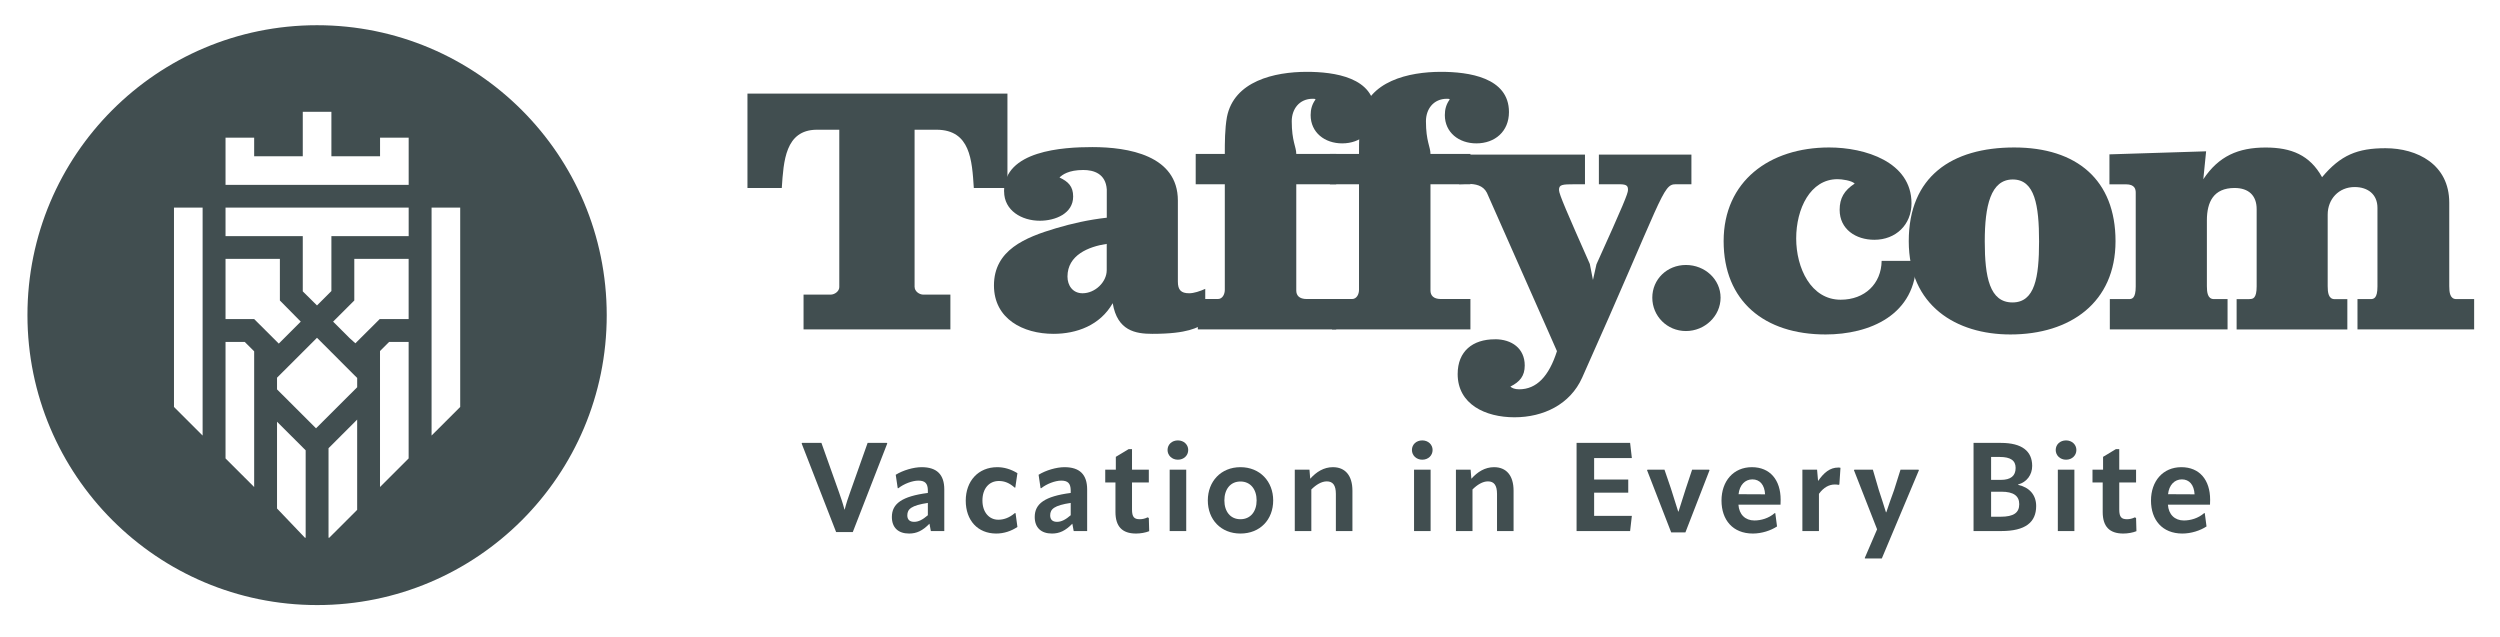
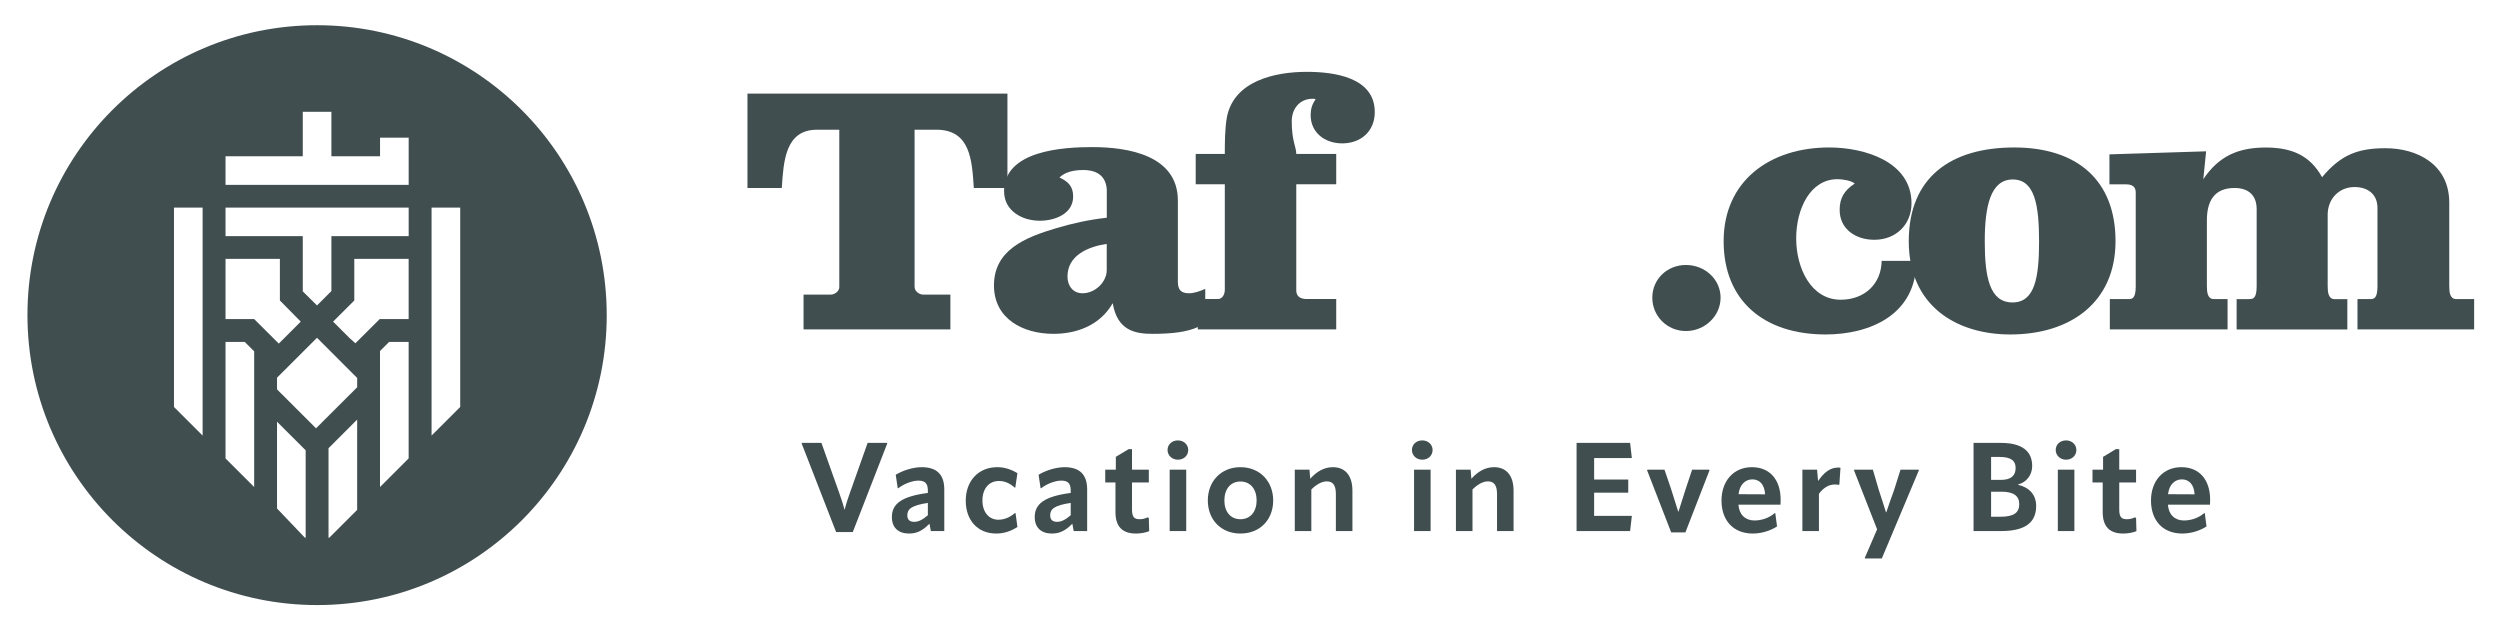
<svg xmlns="http://www.w3.org/2000/svg" fill="none" viewBox="0 0 302 77" height="77" width="302">
-   <path fill="#414E50" d="M73.293 38.069C73.299 57.412 57.64 73.092 38.316 73.092C18.993 73.092 3.323 57.412 3.316 38.069C3.31 18.727 18.969 3.046 38.293 3.046C57.616 3.046 73.286 18.727 73.293 38.069ZM45.91 16.634V18.877H40.033V13.508H36.575V18.877H30.703V16.634H27.244V22.331H49.368V16.634H45.91ZM52.134 52.615L55.593 49.161V25.079H52.134V52.615ZM38.176 51.739L43.147 46.779V45.654L42.892 45.406L38.293 40.804L33.465 45.626V47.036L38.176 51.739ZM42.93 41.47L42.237 40.849L40.239 38.853L42.799 36.299V31.271H49.364V38.542H45.871L42.93 41.47ZM21.017 49.161V25.079H24.476V52.615L21.017 49.161ZM49.368 25.079H27.244V28.526H36.575V35.196L38.293 36.897L40.033 35.159V28.526H49.368V25.079ZM33.678 41.507L30.703 38.542H27.244V31.271H33.81V36.299L36.332 38.853L33.678 41.507ZM33.465 50.943V61.426L36.837 64.96H36.924V54.398L33.465 50.943ZM39.686 64.96V54.144L43.145 50.686V61.592L39.773 64.96H39.686ZM45.905 42.404V58.832L49.364 55.377V41.309H47.002L45.905 42.404ZM27.244 41.309H29.569L30.703 42.441V58.832L27.244 55.377V41.309Z" clip-rule="evenodd" fill-rule="evenodd" />
+   <path fill="#414E50" d="M73.293 38.069C73.299 57.412 57.64 73.092 38.316 73.092C18.993 73.092 3.323 57.412 3.316 38.069C3.31 18.727 18.969 3.046 38.293 3.046C57.616 3.046 73.286 18.727 73.293 38.069ZM45.91 16.634V18.877H40.033V13.508H36.575V18.877H30.703H27.244V22.331H49.368V16.634H45.91ZM52.134 52.615L55.593 49.161V25.079H52.134V52.615ZM38.176 51.739L43.147 46.779V45.654L42.892 45.406L38.293 40.804L33.465 45.626V47.036L38.176 51.739ZM42.93 41.47L42.237 40.849L40.239 38.853L42.799 36.299V31.271H49.364V38.542H45.871L42.93 41.47ZM21.017 49.161V25.079H24.476V52.615L21.017 49.161ZM49.368 25.079H27.244V28.526H36.575V35.196L38.293 36.897L40.033 35.159V28.526H49.368V25.079ZM33.678 41.507L30.703 38.542H27.244V31.271H33.81V36.299L36.332 38.853L33.678 41.507ZM33.465 50.943V61.426L36.837 64.96H36.924V54.398L33.465 50.943ZM39.686 64.96V54.144L43.145 50.686V61.592L39.773 64.96H39.686ZM45.905 42.404V58.832L49.364 55.377V41.309H47.002L45.905 42.404ZM27.244 41.309H29.569L30.703 42.441V58.832L27.244 55.377V41.309Z" clip-rule="evenodd" fill-rule="evenodd" />
  <path fill="#414E50" d="M110.49 34.684C110.49 35.179 111.037 35.591 111.546 35.591H114.807V39.788H97.069V35.591H100.33C100.839 35.591 101.386 35.179 101.386 34.684V15.671H98.634C94.864 15.716 94.656 19.456 94.44 22.708H90.293V11.309H121.699V22.708H117.636C117.42 19.336 117.212 15.716 113.188 15.671H110.482V34.684H110.49Z" />
  <path fill="#414E50" d="M121.288 23.12C121.288 18.181 128.404 17.769 131.957 17.769C136.274 17.769 142.287 18.759 142.287 24.23V34.025C142.287 35.014 142.665 35.426 143.644 35.426C144.237 35.426 144.954 35.179 145.594 34.894V39.091C144.577 39.541 143.605 40.328 139.204 40.328C137.168 40.328 134.971 39.96 134.416 36.625C132.89 39.301 130.061 40.328 127.263 40.328C123.578 40.328 120.07 38.514 120.07 34.482C120.07 30.203 123.84 28.681 127.563 27.572C129.506 26.995 131.502 26.545 133.699 26.298V22.881C133.568 20.984 132.135 20.535 130.863 20.535C129.082 20.535 128.326 21.112 127.987 21.442C129.043 21.936 129.637 22.513 129.637 23.742C129.637 25.803 127.478 26.665 125.613 26.665C123.416 26.665 121.296 25.429 121.296 23.128L121.288 23.12ZM130.77 35.426C132.296 35.426 133.692 34.07 133.692 32.631V29.461C131.495 29.79 128.951 30.817 128.951 33.41C128.951 34.482 129.583 35.426 130.77 35.426Z" />
  <path fill="#414E50" d="M147.109 36.123C147.702 36.123 147.957 35.509 147.957 35.014V22.258H144.441V18.594H147.957C147.957 17.237 147.957 15.588 148.211 14.149C149.059 9.788 153.969 8.678 157.862 8.678C161.162 8.678 166.072 9.338 166.072 13.535C166.072 15.881 164.376 17.32 162.133 17.32C160.021 17.32 158.325 16.001 158.325 13.902C158.325 13.205 158.495 12.583 158.919 12.014C158.834 11.931 158.795 11.931 158.579 11.931C156.93 11.931 156.043 13.205 156.043 14.644C156.043 17.072 156.59 17.732 156.59 18.594H161.416V22.258H156.59V35.096C156.59 35.673 156.93 36.123 157.862 36.123H161.416V39.788H144.696V36.123H147.109Z" />
-   <path fill="#414E50" d="M163.32 36.123C163.913 36.123 164.168 35.509 164.168 35.014V22.258H160.652V18.594H164.168C164.168 17.237 164.168 15.588 164.422 14.149C165.27 9.788 170.18 8.678 174.073 8.678C177.373 8.678 182.283 9.338 182.283 13.535C182.283 15.881 180.587 17.32 178.344 17.32C176.232 17.32 174.536 16.001 174.536 13.902C174.536 13.205 174.705 12.583 175.129 12.014C175.045 11.931 175.006 11.931 174.79 11.931C173.141 11.931 172.254 13.205 172.254 14.644C172.254 17.072 172.801 17.732 172.801 18.594H177.627V22.258H172.801V35.096C172.801 35.673 173.141 36.123 174.073 36.123H177.627V39.788H160.907V36.123H163.32Z" />
-   <path fill="#414E50" d="M180.588 40.98C182.623 40.98 184.188 42.089 184.188 44.15C184.188 45.424 183.594 46.128 182.453 46.698C182.623 46.863 182.962 47.028 183.51 47.028C185.622 47.028 187.11 45.461 188.081 42.419C188.081 42.374 188.035 42.336 179.617 23.285C179.154 22.378 178.221 22.213 177.289 22.213L176.271 22.258V18.676H191.465V22.258H190.278C188.667 22.258 188.327 22.303 188.327 22.955C188.327 23.45 189.299 25.668 192.051 31.889L192.429 33.822L192.853 31.926C196.113 24.724 196.661 23.368 196.661 22.955C196.661 22.506 196.576 22.258 195.643 22.258H193.145V18.676H204.323V22.258H202.419C200.808 22.258 200.893 23.78 191.118 45.634C189.677 48.841 186.462 50.408 182.947 50.408C179.432 50.408 176.086 48.841 176.086 45.184C176.086 42.426 177.905 40.987 180.572 40.987L180.588 40.98Z" />
  <path fill="#414E50" d="M203.66 32.009C205.95 32.009 207.846 33.74 207.846 35.958C207.846 38.177 205.942 39.99 203.66 39.99C201.378 39.99 199.598 38.177 199.598 35.958C199.598 33.74 201.378 32.009 203.66 32.009Z" />
  <path fill="#414E50" d="M220.965 17.814C225.282 17.814 230.909 19.545 230.909 24.559C230.909 27.152 229.005 28.966 226.423 28.966C224.18 28.966 222.229 27.692 222.229 25.346C222.229 23.945 222.777 23 224.049 22.176C223.671 21.801 222.484 21.644 221.975 21.644C218.676 21.644 216.98 25.226 216.98 28.801C216.98 32.376 218.76 36.206 222.353 36.206C225.274 36.206 227.263 34.272 227.302 31.514H231.495C231.495 38.102 225.783 40.403 220.533 40.403C213.125 40.403 208.215 36.37 208.215 29.131C208.215 21.891 213.757 17.814 220.957 17.814H220.965Z" />
  <path fill="#414E50" d="M242.851 40.403C236.329 40.403 230.578 36.948 230.578 29.131C230.578 21.314 235.782 17.814 243.321 17.814C250.86 17.814 255.555 21.726 255.555 29.131C255.555 36.535 250.097 40.403 242.858 40.403H242.851ZM243.105 36.535C245.811 36.535 246.319 33.53 246.319 29.168C246.319 24.807 245.811 21.681 243.143 21.681C240.476 21.681 239.759 24.852 239.759 29.168C239.759 33.485 240.353 36.535 243.105 36.535Z" />
  <path fill="#414E50" d="M271.757 36.123C272.134 36.123 272.604 36.078 272.604 34.601V25.263C272.604 23.614 271.633 22.708 269.937 22.708C267.401 22.708 266.592 24.394 266.592 26.62V34.564C266.592 35.306 266.676 36.13 267.44 36.13H269.089V39.795H254.867V36.13H257.148C257.534 36.13 257.996 36.085 257.996 34.609V23.292C257.996 22.88 257.912 22.265 256.809 22.265H254.82V18.646L266.499 18.279L266.16 21.651C268.018 18.855 270.392 17.821 273.691 17.821C276.783 17.821 279.026 18.728 280.506 21.404C282.749 18.728 284.777 17.904 288.169 17.904C291.977 17.904 295.87 19.837 295.87 24.484V34.564C295.87 35.306 295.954 36.13 296.718 36.13H298.876V39.795H284.784V36.13H286.349C286.727 36.13 287.197 36.085 287.197 34.609V25.106C287.197 23.457 286.01 22.595 284.445 22.595C282.495 22.595 281.184 24.079 281.184 25.93V34.571C281.184 35.313 281.269 36.138 282.032 36.138H283.559V39.803H270.184V36.138H271.749L271.757 36.123Z" />
  <path fill="#414E50" d="M103.018 64.271H101.002L96.836 53.562L96.896 53.502H99.228L101.348 59.458C101.544 60.03 101.815 60.782 102.01 61.549H102.04C102.236 60.782 102.476 60.06 102.687 59.488L104.808 53.502H107.124L107.184 53.562L103.018 64.271Z" />
  <path fill="#414E50" d="M109.813 64.452C108.52 64.452 107.738 63.745 107.738 62.451C107.738 60.842 108.956 59.955 112.085 59.548V59.218C112.07 58.39 111.739 58.059 110.942 58.059C110.205 58.059 109.182 58.45 108.52 58.977H108.445L108.204 57.352C109.076 56.811 110.355 56.435 111.333 56.435C113.168 56.435 114.07 57.322 114.07 59.127V64.151H112.446L112.28 63.264C111.438 64.121 110.731 64.452 109.813 64.452ZM110.43 63.038C110.957 63.038 111.453 62.782 112.085 62.241V60.752C110.099 61.053 109.603 61.489 109.603 62.256C109.603 62.767 109.889 63.038 110.43 63.038Z" />
  <path fill="#414E50" d="M120.347 64.452C118.106 64.452 116.662 62.858 116.662 60.481C116.662 58.104 118.181 56.435 120.468 56.435C121.295 56.435 122.107 56.675 122.904 57.157L122.649 58.902H122.573C121.942 58.345 121.355 58.104 120.663 58.104C119.49 58.104 118.678 59.007 118.678 60.466C118.678 61.88 119.49 62.782 120.588 62.782C121.205 62.782 121.881 62.587 122.588 61.985H122.679L122.904 63.655C122.167 64.151 121.28 64.452 120.347 64.452Z" />
  <path fill="#414E50" d="M127.071 64.452C125.778 64.452 124.995 63.745 124.995 62.451C124.995 60.842 126.214 59.955 129.342 59.548V59.218C129.327 58.39 128.996 58.059 128.199 58.059C127.462 58.059 126.439 58.45 125.778 58.977H125.702L125.462 57.352C126.334 56.811 127.613 56.435 128.59 56.435C130.425 56.435 131.328 57.322 131.328 59.127V64.151H129.703L129.538 63.264C128.696 64.121 127.989 64.452 127.071 64.452ZM127.688 63.038C128.214 63.038 128.711 62.782 129.342 62.241V60.752C127.357 61.053 126.861 61.489 126.861 62.256C126.861 62.767 127.146 63.038 127.688 63.038Z" />
  <path fill="#414E50" d="M137.228 64.452C135.559 64.452 134.747 63.594 134.747 61.85V58.285H133.513V56.736H134.792V55.186L136.341 54.254H136.747V56.736H138.778V58.285H136.747V61.549C136.747 62.466 137.018 62.722 137.68 62.722C138.011 62.722 138.327 62.647 138.627 62.496L138.778 62.572L138.823 64.166C138.387 64.347 137.77 64.452 137.228 64.452Z" />
  <path fill="#414E50" d="M142.289 55.532C141.582 55.532 141.04 55.021 141.04 54.359C141.04 53.697 141.567 53.201 142.289 53.201C143.011 53.201 143.537 53.712 143.537 54.359C143.537 55.021 143.011 55.532 142.289 55.532ZM143.296 64.151H141.296V56.736H143.296V64.151Z" />
  <path fill="#414E50" d="M149.845 64.452C147.483 64.452 145.904 62.767 145.904 60.451C145.904 58.165 147.483 56.435 149.845 56.435C152.206 56.435 153.801 58.165 153.801 60.451C153.801 62.767 152.221 64.452 149.845 64.452ZM149.845 62.722C151.063 62.722 151.8 61.79 151.8 60.451C151.8 59.112 151.063 58.165 149.845 58.165C148.627 58.165 147.905 59.112 147.905 60.451C147.905 61.79 148.627 62.722 149.845 62.722Z" />
  <path fill="#414E50" d="M161.012 56.435C162.501 56.435 163.373 57.443 163.373 59.278V64.151H161.373V59.669C161.373 58.616 161.012 58.15 160.275 58.15C159.643 58.15 158.981 58.556 158.409 59.127V64.151H156.409V56.736H158.184L158.274 57.834C159.011 57.006 159.914 56.435 161.012 56.435Z" />
  <path fill="#414E50" d="M171.81 55.532C171.103 55.532 170.561 55.021 170.561 54.359C170.561 53.697 171.088 53.201 171.81 53.201C172.532 53.201 173.058 53.712 173.058 54.359C173.058 55.021 172.532 55.532 171.81 55.532ZM172.817 64.151H170.817V56.736H172.817V64.151Z" />
  <path fill="#414E50" d="M180.479 56.435C181.968 56.435 182.84 57.443 182.84 59.278V64.151H180.84V59.669C180.84 58.616 180.479 58.15 179.742 58.15C179.11 58.15 178.448 58.556 177.877 59.127V64.151H175.876V56.736H177.651L177.741 57.834C178.479 57.006 179.381 56.435 180.479 56.435Z" />
  <path fill="#414E50" d="M196.692 59.518H192.571V62.316H197.128L196.918 64.151H190.45V53.502H196.918L197.128 55.337H192.571V57.924H196.692V59.518Z" />
  <path fill="#414E50" d="M199.023 56.736H201.069L201.836 58.977C202.137 59.909 202.422 60.812 202.723 61.79H202.768C203.069 60.827 203.34 59.955 203.641 59.037L204.408 56.736H206.454L206.514 56.796L203.596 64.317H201.881L198.963 56.796L199.023 56.736Z" />
  <path fill="#414E50" d="M215.102 60.361C215.102 60.631 215.102 60.722 215.087 60.962H210.003C210.078 62.151 210.83 62.873 211.928 62.873C212.725 62.873 213.658 62.617 214.38 61.985H214.455L214.666 63.594C213.914 64.091 212.816 64.452 211.748 64.452C209.326 64.452 207.957 62.812 207.957 60.466C207.957 58.12 209.401 56.435 211.627 56.435C213.823 56.435 215.102 57.984 215.102 60.361ZM210.018 59.699L213.222 59.714C213.162 58.571 212.59 57.909 211.688 57.909C210.8 57.909 210.138 58.586 210.018 59.699Z" />
  <path fill="#414E50" d="M222.06 56.48C222.165 56.48 222.24 56.48 222.33 56.51L222.195 58.526L222.09 58.571C221.954 58.541 221.834 58.526 221.654 58.526C220.962 58.526 220.3 58.871 219.728 59.654V64.151H217.728V56.736H219.503L219.623 58.104C220.33 57.097 221.052 56.48 222.06 56.48Z" />
  <path fill="#414E50" d="M224.016 56.736H226.242L226.964 59.202C227.22 60 227.581 61.068 227.822 61.88H227.867C228.123 61.068 228.514 60.015 228.8 59.218L229.582 56.736H231.748L231.808 56.796L227.325 67.46H225.28L225.265 67.4L226.754 63.941L223.956 56.796L224.016 56.736Z" />
  <path fill="#414E50" d="M241.758 64.151H238.404V53.502H241.713C244.27 53.502 245.488 54.51 245.488 56.284C245.488 57.352 244.841 58.24 243.788 58.526V58.571C245.157 58.871 245.969 59.789 245.969 61.128C245.969 63.098 244.661 64.151 241.758 64.151ZM240.524 55.201V57.969H241.698C242.901 57.969 243.488 57.488 243.488 56.525C243.488 55.638 242.886 55.201 241.577 55.201H240.524ZM240.524 59.398V62.421H241.668C243.277 62.421 243.924 61.925 243.924 60.902C243.924 59.909 243.247 59.398 241.773 59.398H240.524Z" />
  <path fill="#414E50" d="M249.578 55.532C248.871 55.532 248.33 55.021 248.33 54.359C248.33 53.697 248.856 53.201 249.578 53.201C250.3 53.201 250.827 53.712 250.827 54.359C250.827 55.021 250.3 55.532 249.578 55.532ZM250.586 64.151H248.586V56.736H250.586V64.151Z" />
  <path fill="#414E50" d="M256.488 64.452C254.818 64.452 254.006 63.594 254.006 61.85V58.285H252.773V56.736H254.051V55.186L255.6 54.254H256.006V56.736H258.037V58.285H256.006V61.549C256.006 62.466 256.277 62.722 256.939 62.722C257.27 62.722 257.586 62.647 257.887 62.496L258.037 62.572L258.082 64.166C257.646 64.347 257.029 64.452 256.488 64.452Z" />
  <path fill="#414E50" d="M266.984 60.361C266.984 60.631 266.984 60.722 266.969 60.962H261.885C261.96 62.151 262.712 62.873 263.81 62.873C264.608 62.873 265.54 62.617 266.262 61.985H266.337L266.548 63.594C265.796 64.091 264.698 64.452 263.63 64.452C261.208 64.452 259.84 62.812 259.84 60.466C259.84 58.12 261.283 56.435 263.51 56.435C265.706 56.435 266.984 57.984 266.984 60.361ZM261.9 59.699L265.104 59.714C265.044 58.571 264.472 57.909 263.57 57.909C262.682 57.909 262.021 58.586 261.9 59.699Z" />
</svg>